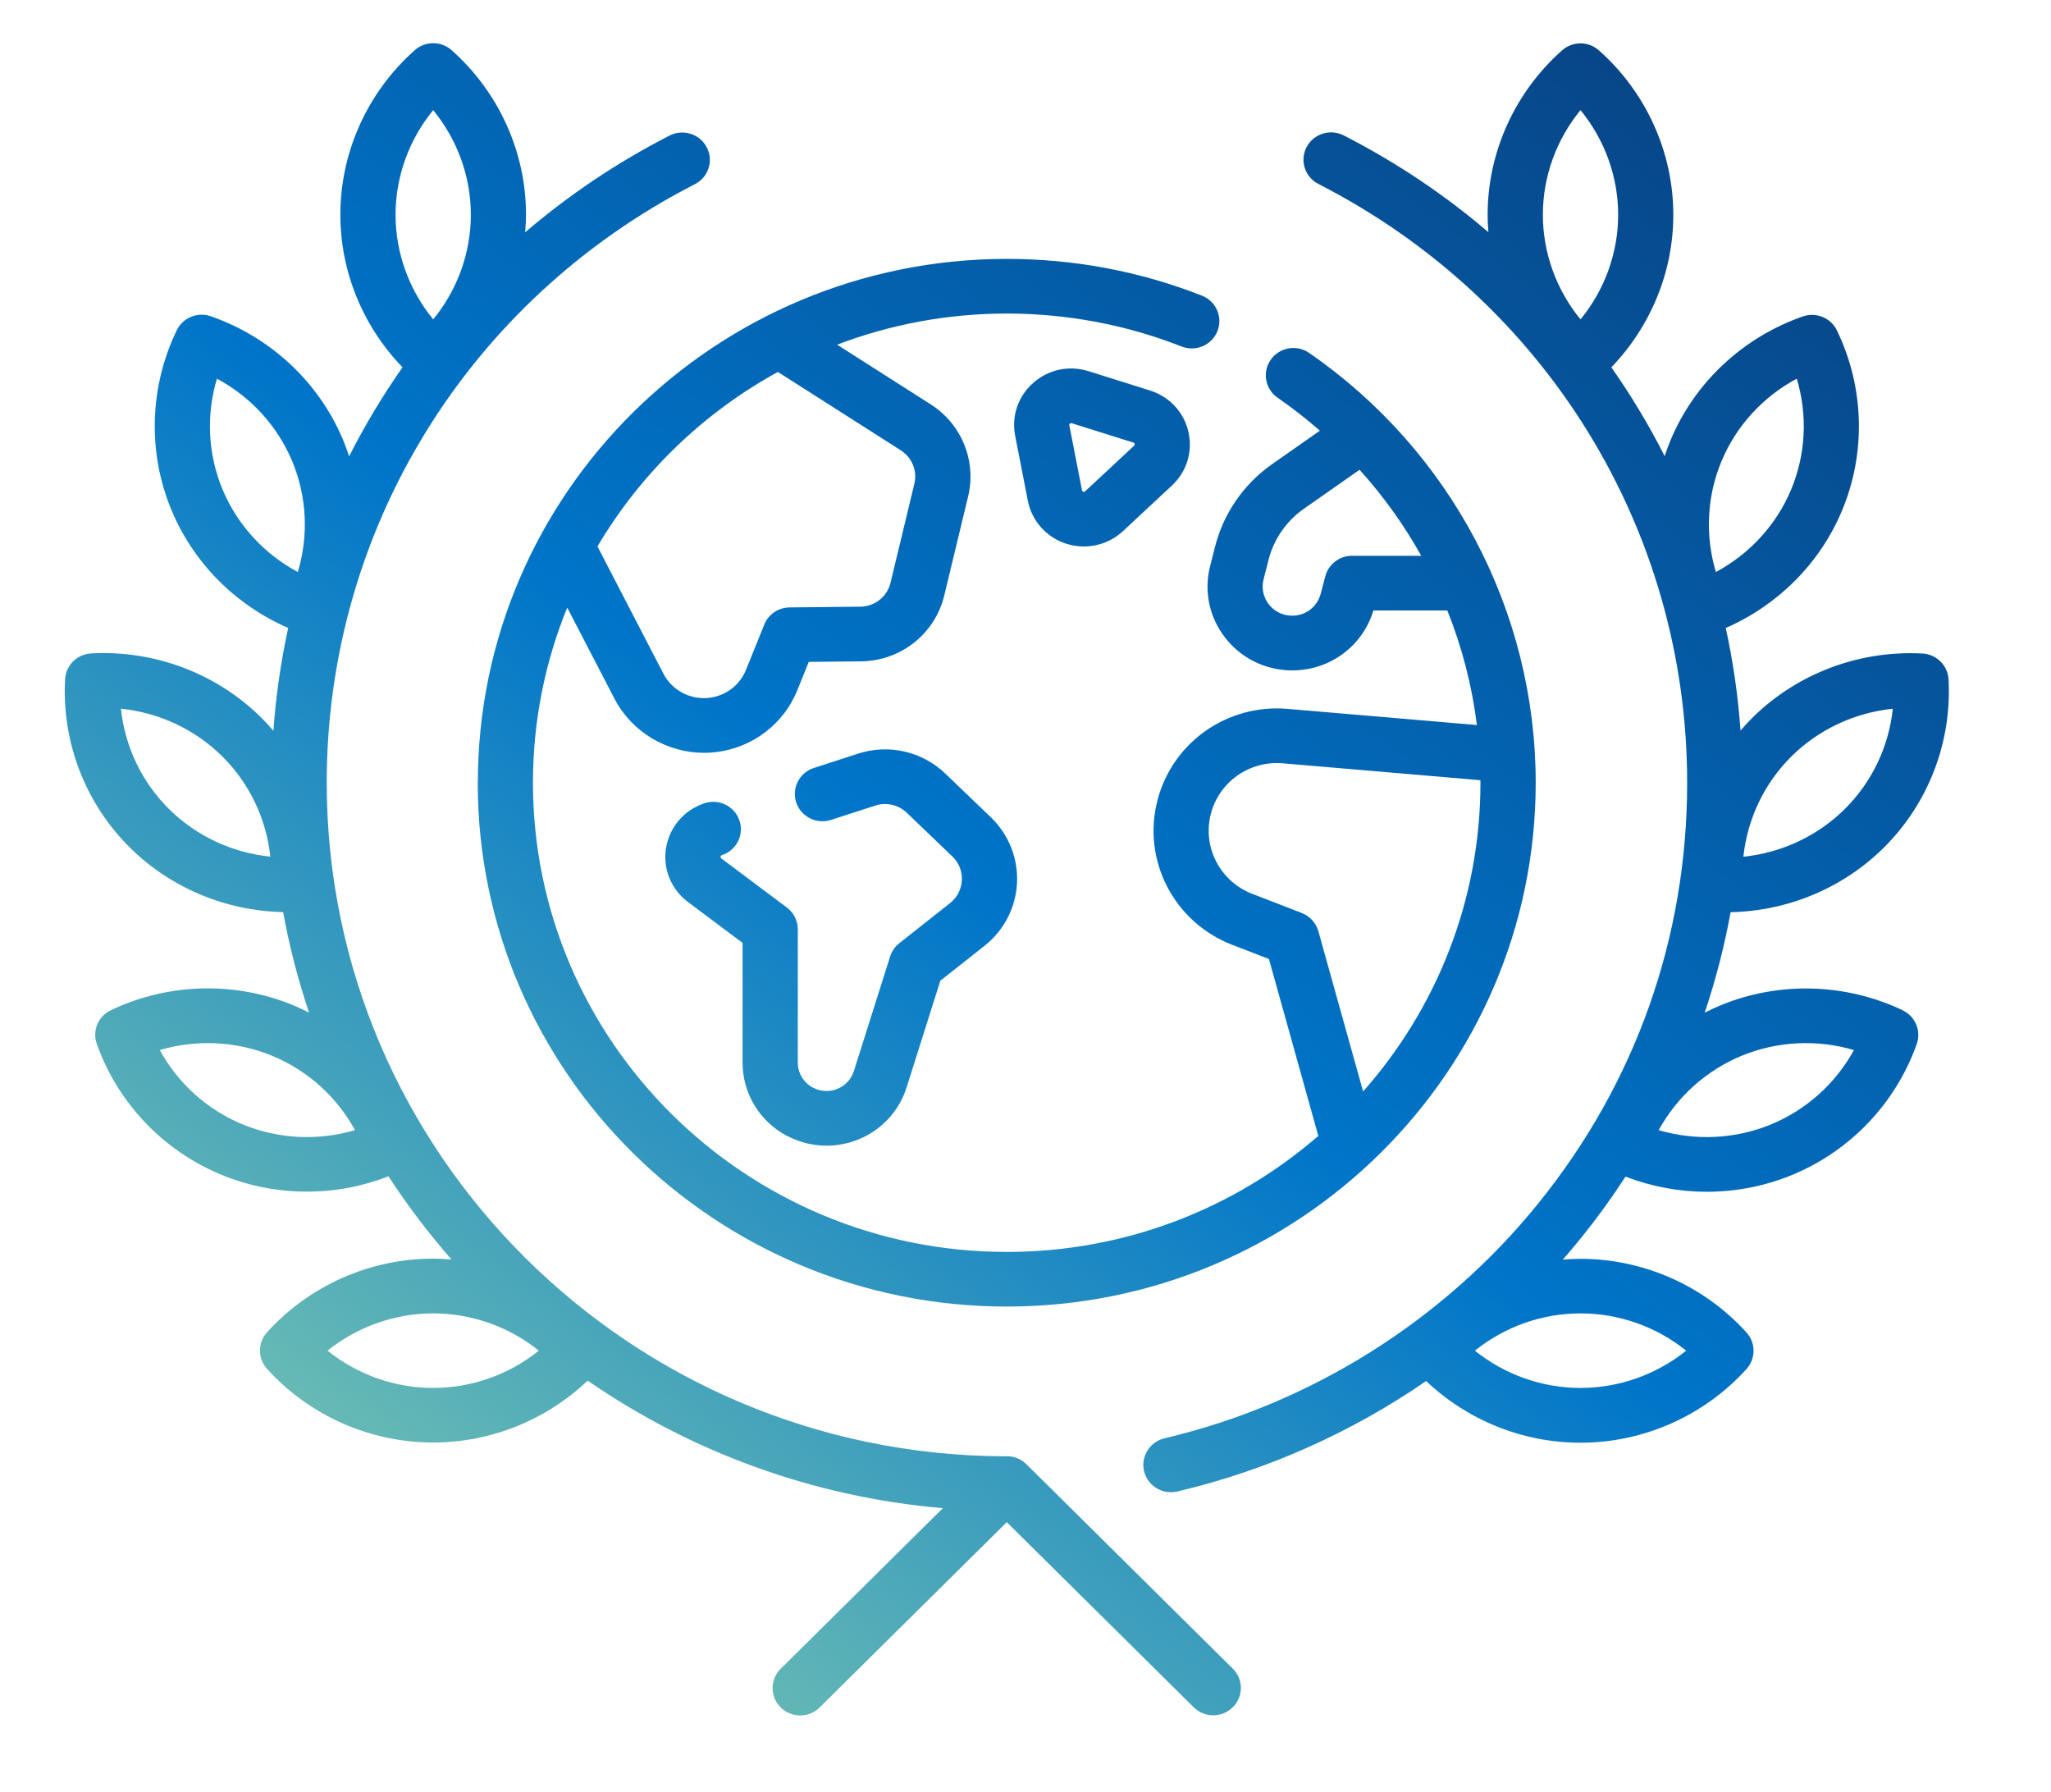
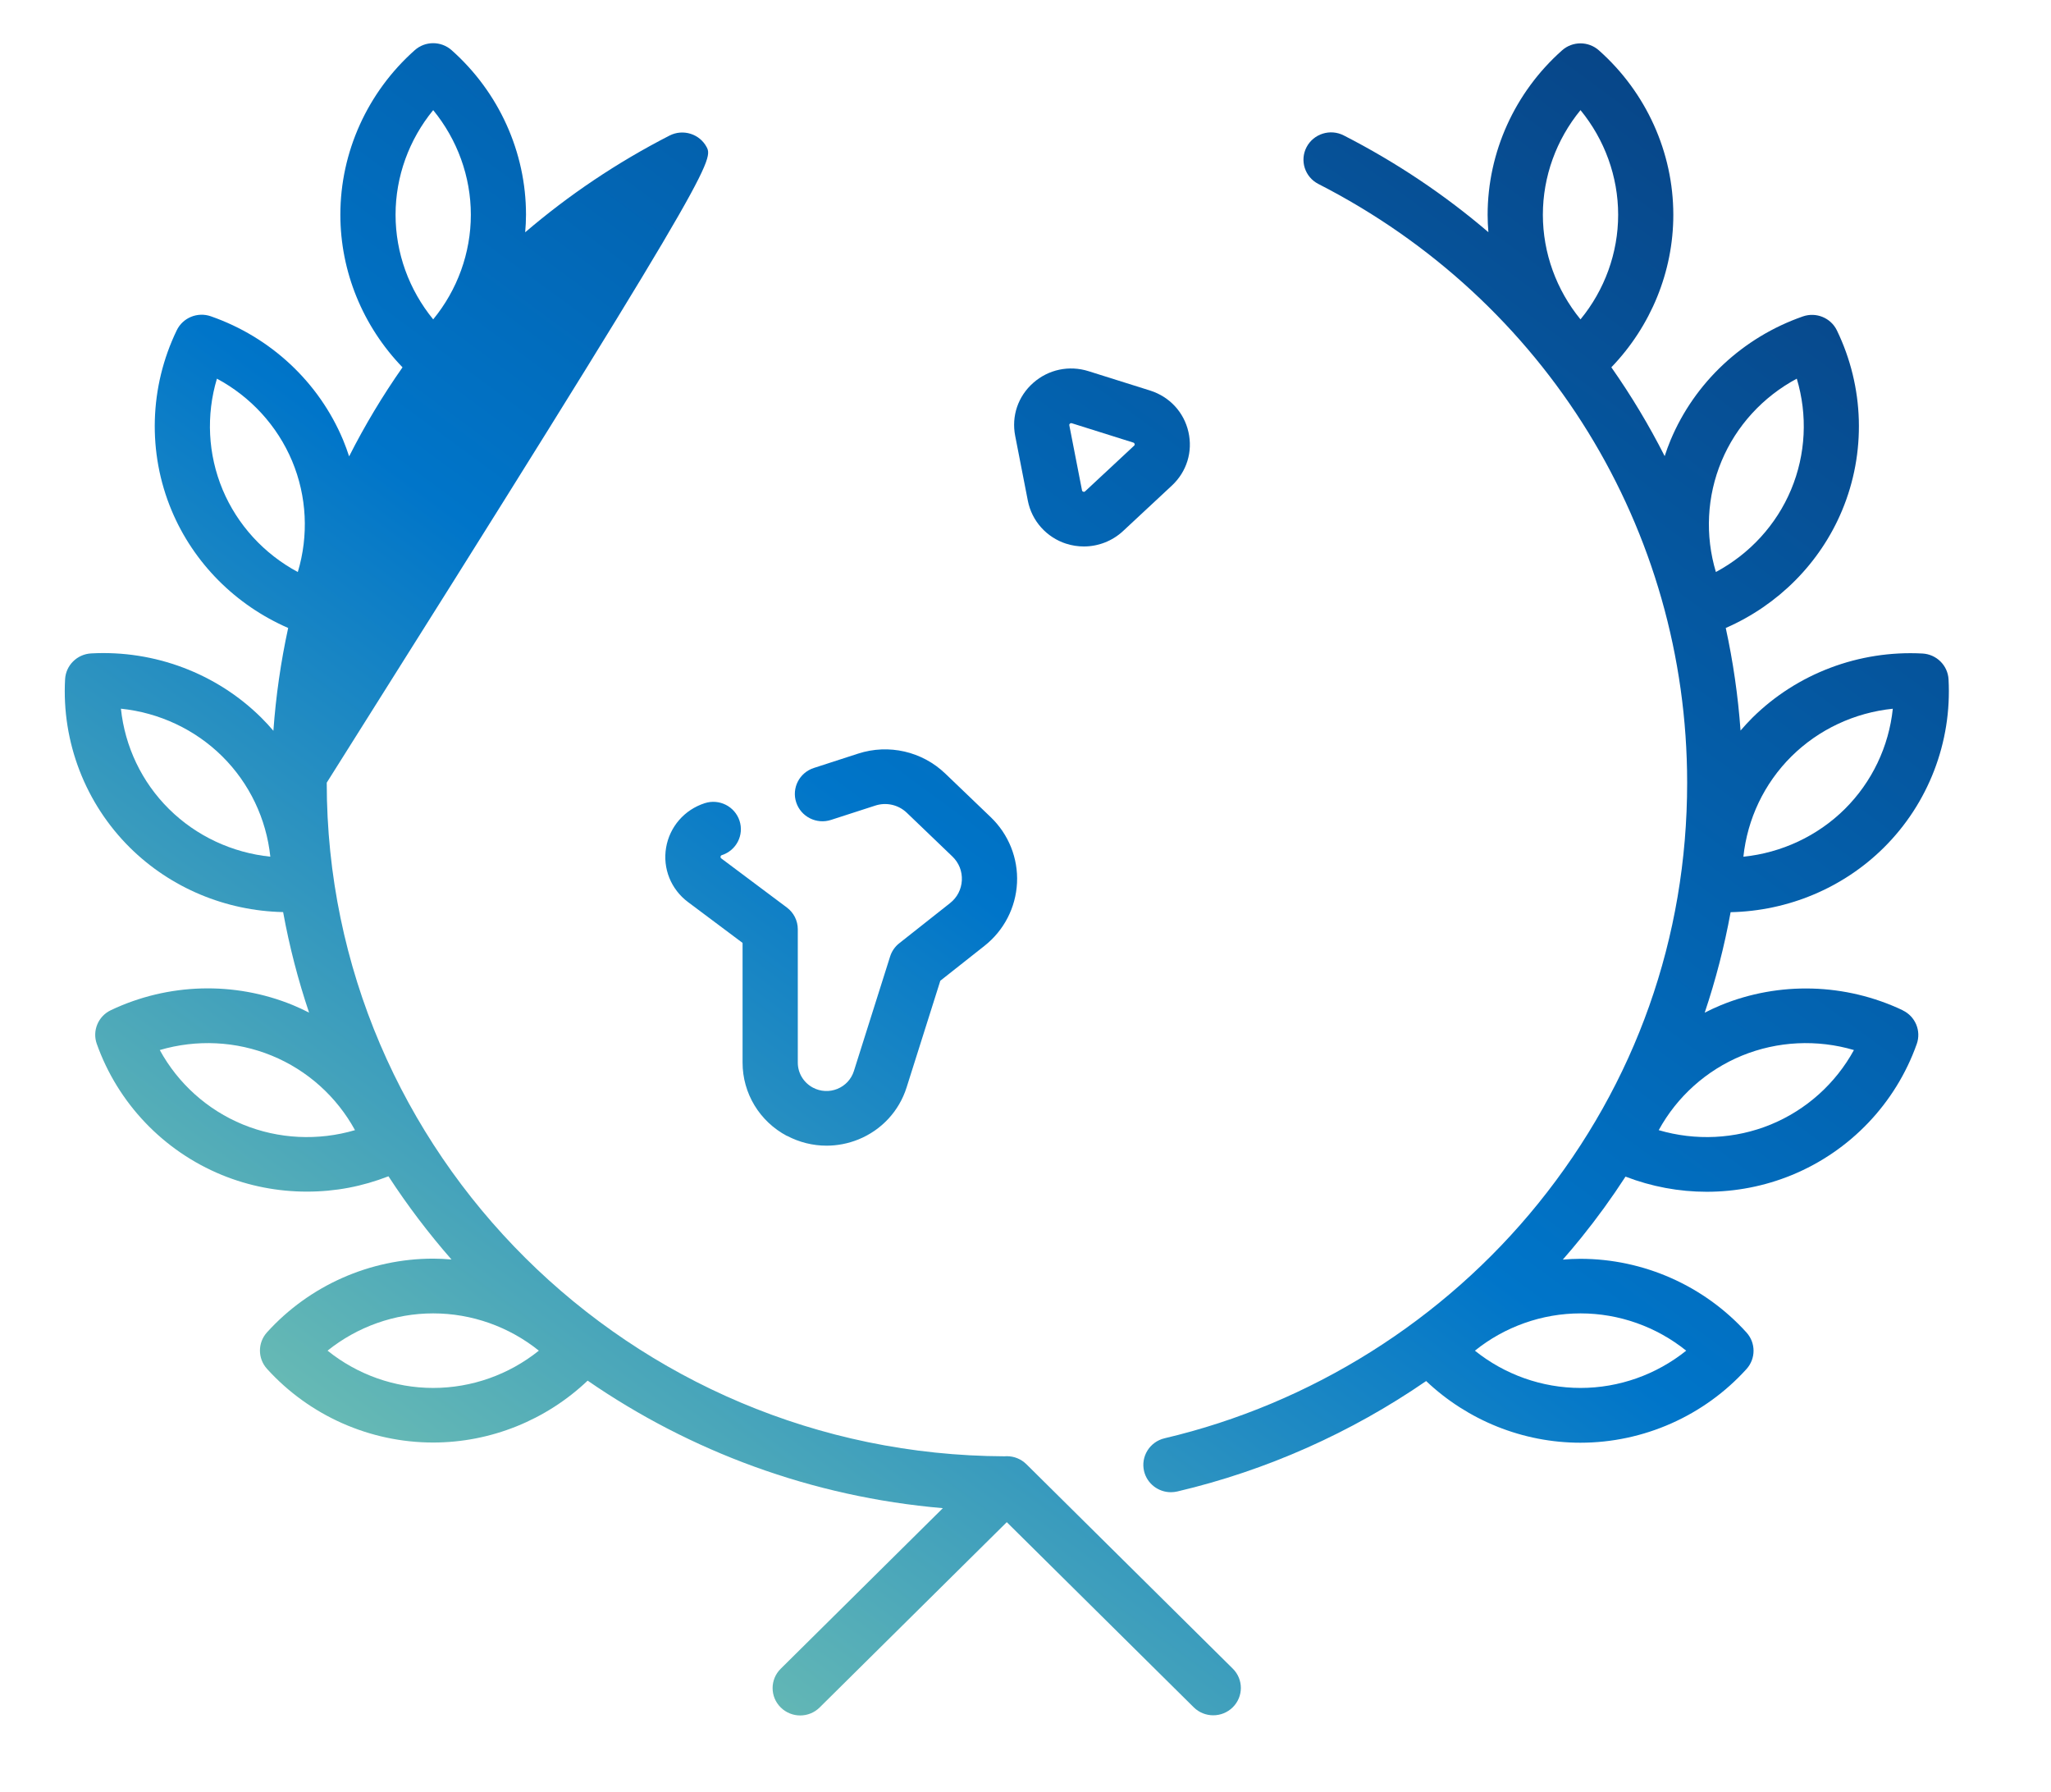
<svg xmlns="http://www.w3.org/2000/svg" width="95" height="83" viewBox="0 0 95 83" fill="none">
-   <path d="M22.128 36.249C22.128 49.626 33.12 60.51 46.63 60.51C60.139 60.51 71.132 49.626 71.132 36.249C71.132 28.327 67.21 20.886 60.64 16.344C60.061 15.944 59.265 16.084 58.861 16.658C58.457 17.232 58.599 18.02 59.178 18.42C59.863 18.894 60.516 19.404 61.135 19.946L58.926 21.493C57.613 22.413 56.674 23.768 56.282 25.311L56.052 26.216C55.757 27.368 56.008 28.573 56.736 29.518C57.463 30.465 58.571 31.022 59.771 31.048C59.8 31.048 59.827 31.048 59.856 31.048C61.6 31.048 63.119 29.924 63.613 28.273H67.039C67.716 29.967 68.181 31.748 68.409 33.579L59.647 32.83C56.855 32.59 54.319 34.367 53.615 37.053C52.887 39.831 54.373 42.712 57.073 43.756L58.776 44.414L61.063 52.607C57.203 55.952 52.152 57.98 46.631 57.98C34.531 57.98 24.686 48.232 24.686 36.251C24.686 33.385 25.25 30.648 26.273 28.14L28.462 32.359C29.263 33.903 30.884 34.865 32.612 34.865C32.791 34.865 32.973 34.855 33.154 34.833C34.85 34.634 36.297 33.535 36.931 31.966L37.461 30.654L39.878 30.629C41.722 30.61 43.309 29.357 43.737 27.579L44.843 22.989C45.237 21.352 44.542 19.64 43.113 18.729L38.775 15.963C41.216 15.033 43.867 14.521 46.633 14.521C49.399 14.521 52.154 15.034 54.729 16.047C55.386 16.305 56.129 15.988 56.389 15.338C56.65 14.688 56.33 13.953 55.674 13.694C52.796 12.563 49.756 11.99 46.635 11.99C33.125 11.99 22.133 22.874 22.133 36.251L22.128 36.249ZM62.624 25.74C62.041 25.74 61.534 26.13 61.387 26.686L61.172 27.503C61.012 28.111 60.458 28.531 59.822 28.514C59.405 28.506 59.02 28.312 58.766 27.983C58.511 27.654 58.425 27.235 58.527 26.833L58.757 25.929C59.001 24.97 59.584 24.13 60.398 23.559L62.974 21.757C64.078 22.979 65.036 24.315 65.831 25.741H62.623L62.624 25.74ZM60.3 42.285L58 41.395C56.507 40.818 55.684 39.223 56.086 37.687C56.476 36.202 57.879 35.218 59.423 35.351L68.571 36.134C68.571 36.173 68.573 36.212 68.573 36.251C68.573 41.721 66.519 46.725 63.138 50.549L61.065 43.127C60.957 42.742 60.673 42.43 60.298 42.285H60.3ZM36.033 17.227L41.726 20.857C42.244 21.188 42.496 21.807 42.353 22.401L41.247 26.992C41.092 27.637 40.516 28.091 39.847 28.097L36.573 28.131C36.055 28.136 35.591 28.45 35.401 28.926L34.552 31.026C34.265 31.735 33.612 32.229 32.847 32.318C31.98 32.42 31.129 31.972 30.73 31.203L27.674 25.306C29.672 21.925 32.566 19.125 36.031 17.225L36.033 17.227Z" fill="url(#paint0_linear_2019_382)" />
  <path d="M36.454 52.603C37.025 52.905 37.654 53.059 38.285 53.059C38.782 53.059 39.283 52.963 39.757 52.772C40.831 52.337 41.647 51.457 41.993 50.36L43.555 45.42L45.602 43.803C46.504 43.091 47.051 42.03 47.107 40.89C47.163 39.751 46.72 38.642 45.892 37.847L43.783 35.825C42.711 34.798 41.165 34.443 39.747 34.902L37.698 35.566C37.027 35.783 36.66 36.497 36.88 37.162C37.1 37.827 37.821 38.19 38.492 37.972L40.541 37.309C41.054 37.142 41.615 37.27 42.004 37.643L44.112 39.665C44.417 39.957 44.572 40.349 44.552 40.769C44.531 41.187 44.337 41.564 44.006 41.825L41.653 43.684C41.453 43.84 41.306 44.055 41.23 44.294L39.551 49.604C39.432 49.979 39.154 50.279 38.786 50.429C38.419 50.578 38.007 50.558 37.656 50.372C37.223 50.142 36.953 49.699 36.953 49.211V43.037C36.953 42.641 36.766 42.266 36.445 42.028L33.41 39.756C33.393 39.743 33.367 39.724 33.376 39.672C33.384 39.62 33.413 39.611 33.435 39.604C34.107 39.387 34.473 38.673 34.253 38.008C34.033 37.343 33.312 36.98 32.641 37.198C31.702 37.501 31.017 38.29 30.853 39.255C30.689 40.22 31.078 41.186 31.867 41.776L34.395 43.668V49.213C34.395 50.635 35.182 51.935 36.449 52.607L36.454 52.603Z" fill="url(#paint1_linear_2019_382)" />
  <path d="M49.391 25.181C49.657 25.267 49.931 25.308 50.204 25.308C50.867 25.308 51.518 25.059 52.016 24.597L54.279 22.489C54.97 21.846 55.256 20.916 55.046 20.001C54.837 19.087 54.172 18.371 53.269 18.086L50.419 17.19C49.52 16.908 48.564 17.109 47.86 17.73C47.156 18.349 46.843 19.267 47.022 20.184L47.608 23.188C47.79 24.125 48.474 24.889 49.391 25.183V25.181ZM49.558 19.62C49.595 19.588 49.624 19.596 49.643 19.601L52.493 20.497C52.512 20.503 52.541 20.513 52.553 20.562C52.565 20.611 52.541 20.631 52.527 20.644L50.264 22.752C50.248 22.766 50.226 22.788 50.177 22.773C50.127 22.757 50.122 22.727 50.117 22.707L49.531 19.703C49.527 19.684 49.52 19.654 49.558 19.622V19.62Z" fill="url(#paint2_linear_2019_382)" />
  <path d="M88.134 46.789C85.481 45.53 82.41 45.444 79.707 46.553C79.453 46.657 79.204 46.776 78.96 46.899C79.47 45.38 79.872 43.825 80.16 42.246C82.819 42.19 85.367 41.127 87.251 39.262C89.32 37.213 90.414 34.371 90.254 31.461C90.218 30.816 89.698 30.302 89.047 30.266C86.109 30.108 83.238 31.193 81.169 33.24C80.977 33.431 80.796 33.63 80.62 33.834C80.504 32.222 80.274 30.636 79.935 29.083C82.364 28.023 84.304 26.077 85.321 23.645C86.441 20.968 86.354 17.927 85.083 15.301C84.801 14.719 84.121 14.44 83.506 14.655C80.731 15.622 78.496 17.711 77.377 20.388C77.274 20.631 77.188 20.877 77.106 21.125C76.383 19.698 75.556 18.322 74.636 17.011C76.466 15.11 77.506 12.58 77.506 9.951C77.506 7.053 76.25 4.277 74.06 2.333C73.574 1.9 72.838 1.9 72.352 2.333C70.162 4.277 68.905 7.055 68.905 9.951C68.905 10.219 68.919 10.486 68.941 10.753C66.923 9.028 64.682 7.521 62.241 6.272C61.614 5.951 60.843 6.194 60.518 6.815C60.194 7.436 60.439 8.199 61.066 8.52C71.602 13.905 78.147 24.531 78.147 36.252C78.147 43.417 75.763 50.154 71.249 55.736C66.867 61.155 60.721 65.017 53.942 66.61C53.255 66.772 52.831 67.454 52.992 68.134C53.132 68.716 53.656 69.108 54.235 69.108C54.332 69.108 54.433 69.096 54.532 69.074C58.665 68.103 62.58 66.352 66.057 63.96C67.978 65.781 70.538 66.816 73.202 66.816C76.129 66.816 78.933 65.572 80.896 63.403C81.331 62.922 81.331 62.193 80.896 61.712C78.933 59.543 76.127 58.299 73.202 58.299C72.93 58.299 72.657 58.313 72.388 58.335C72.679 58.002 72.966 57.663 73.245 57.317C73.978 56.409 74.661 55.466 75.292 54.492C76.501 54.958 77.777 55.194 79.054 55.194C80.394 55.194 81.733 54.937 82.991 54.421C85.695 53.312 87.805 51.101 88.781 48.352C88.998 47.743 88.717 47.069 88.129 46.791L88.134 46.789ZM79.741 21.353C80.424 19.718 81.662 18.374 83.225 17.537C83.731 19.223 83.646 21.039 82.962 22.675C82.279 24.31 81.04 25.654 79.478 26.491C78.972 24.805 79.057 22.989 79.741 21.353ZM78.103 62.553C76.724 63.66 74.996 64.279 73.209 64.279C71.423 64.279 69.695 63.661 68.316 62.553C69.695 61.445 71.423 60.826 73.209 60.826C74.996 60.826 76.724 61.444 78.103 62.553ZM82.979 35.029C84.242 33.778 85.906 33.005 87.673 32.823C87.489 34.572 86.709 36.219 85.446 37.471C84.181 38.722 82.519 39.495 80.752 39.677C80.936 37.928 81.716 36.281 82.979 35.029ZM73.207 5.1C74.326 6.466 74.951 8.177 74.951 9.946C74.951 11.715 74.327 13.426 73.207 14.791C72.089 13.426 71.464 11.715 71.464 9.946C71.464 8.177 72.088 6.466 73.207 5.1ZM82.018 52.08C80.366 52.757 78.532 52.841 76.83 52.34C77.675 50.794 79.033 49.569 80.683 48.89C82.335 48.214 84.169 48.129 85.872 48.63C85.026 50.176 83.668 51.402 82.018 52.08Z" fill="url(#paint3_linear_2019_382)" />
-   <path d="M47.54 67.811C47.299 67.573 46.976 67.44 46.636 67.44C46.601 67.44 46.563 67.442 46.527 67.445C29.206 67.383 15.134 53.413 15.134 36.248C15.134 24.538 21.669 13.917 32.189 8.528C32.816 8.207 33.062 7.443 32.736 6.822C32.413 6.201 31.64 5.958 31.013 6.278C28.578 7.526 26.34 9.034 24.326 10.758C24.349 10.488 24.364 10.216 24.364 9.942C24.364 7.046 23.108 4.268 20.918 2.324C20.432 1.892 19.695 1.892 19.211 2.324C17.021 4.268 15.765 7.046 15.765 9.942C15.765 12.577 16.806 15.11 18.644 17.012C17.722 18.327 16.895 19.704 16.171 21.136C16.087 20.882 15.998 20.629 15.894 20.381C14.775 17.704 12.542 15.615 9.765 14.648C9.15 14.434 8.47 14.712 8.188 15.294C6.917 17.92 6.83 20.963 7.948 23.638C8.967 26.076 10.912 28.023 13.348 29.083C13.009 30.639 12.779 32.229 12.663 33.844C12.484 33.635 12.298 33.431 12.1 33.235C10.031 31.186 7.159 30.101 4.222 30.261C3.571 30.297 3.051 30.811 3.015 31.456C2.855 34.366 3.951 37.208 6.019 39.257C7.904 41.123 10.455 42.185 13.114 42.241C13.404 43.834 13.808 45.388 14.316 46.897C14.071 46.772 13.82 46.654 13.563 46.548C10.859 45.439 7.788 45.525 5.136 46.784C4.548 47.062 4.266 47.736 4.483 48.345C5.46 51.093 7.57 53.305 10.273 54.414C11.533 54.931 12.871 55.187 14.21 55.187C15.55 55.187 16.777 54.947 17.993 54.477C18.874 55.83 19.851 57.118 20.912 58.33C20.631 58.306 20.346 58.291 20.062 58.291C17.137 58.291 14.331 59.535 12.368 61.703C11.931 62.184 11.931 62.914 12.368 63.395C14.331 65.563 17.137 66.807 20.062 66.807C22.731 66.807 25.296 65.769 27.219 63.941C31.968 67.216 37.594 69.325 43.672 69.847L36.161 77.285C35.661 77.779 35.661 78.581 36.161 79.075C36.41 79.322 36.737 79.447 37.064 79.447C37.391 79.447 37.719 79.323 37.967 79.075L46.633 70.495L55.292 79.069C55.791 79.563 56.601 79.563 57.1 79.069C57.6 78.574 57.6 77.772 57.1 77.278L47.538 67.808L47.54 67.811ZM10.311 22.675C9.627 21.039 9.542 19.222 10.048 17.537C11.609 18.374 12.847 19.72 13.532 21.355C14.216 22.99 14.301 24.808 13.794 26.492C12.233 25.655 10.996 24.31 10.311 22.676V22.675ZM11.255 52.08C9.603 51.403 8.246 50.176 7.401 48.63C9.104 48.129 10.938 48.214 12.589 48.89C14.241 49.567 15.598 50.794 16.443 52.34C14.741 52.841 12.906 52.757 11.255 52.08ZM20.065 5.1C21.183 6.466 21.809 8.177 21.809 9.946C21.809 11.715 21.185 13.426 20.065 14.791C18.947 13.426 18.322 11.715 18.322 9.946C18.322 8.177 18.945 6.466 20.065 5.1ZM7.829 37.469C6.564 36.219 5.785 34.572 5.601 32.821C7.367 33.004 9.03 33.777 10.293 35.027C11.556 36.278 12.337 37.925 12.521 39.675C10.755 39.493 9.092 38.72 7.829 37.469ZM20.065 64.279C18.277 64.279 16.551 63.661 15.172 62.552C16.551 61.445 18.279 60.826 20.065 60.826C21.852 60.826 23.58 61.444 24.959 62.552C23.58 63.661 21.852 64.279 20.065 64.279Z" fill="url(#paint4_linear_2019_382)" />
+   <path d="M47.54 67.811C47.299 67.573 46.976 67.44 46.636 67.44C46.601 67.44 46.563 67.442 46.527 67.445C29.206 67.383 15.134 53.413 15.134 36.248C32.816 8.207 33.062 7.443 32.736 6.822C32.413 6.201 31.64 5.958 31.013 6.278C28.578 7.526 26.34 9.034 24.326 10.758C24.349 10.488 24.364 10.216 24.364 9.942C24.364 7.046 23.108 4.268 20.918 2.324C20.432 1.892 19.695 1.892 19.211 2.324C17.021 4.268 15.765 7.046 15.765 9.942C15.765 12.577 16.806 15.11 18.644 17.012C17.722 18.327 16.895 19.704 16.171 21.136C16.087 20.882 15.998 20.629 15.894 20.381C14.775 17.704 12.542 15.615 9.765 14.648C9.15 14.434 8.47 14.712 8.188 15.294C6.917 17.92 6.83 20.963 7.948 23.638C8.967 26.076 10.912 28.023 13.348 29.083C13.009 30.639 12.779 32.229 12.663 33.844C12.484 33.635 12.298 33.431 12.1 33.235C10.031 31.186 7.159 30.101 4.222 30.261C3.571 30.297 3.051 30.811 3.015 31.456C2.855 34.366 3.951 37.208 6.019 39.257C7.904 41.123 10.455 42.185 13.114 42.241C13.404 43.834 13.808 45.388 14.316 46.897C14.071 46.772 13.82 46.654 13.563 46.548C10.859 45.439 7.788 45.525 5.136 46.784C4.548 47.062 4.266 47.736 4.483 48.345C5.46 51.093 7.57 53.305 10.273 54.414C11.533 54.931 12.871 55.187 14.21 55.187C15.55 55.187 16.777 54.947 17.993 54.477C18.874 55.83 19.851 57.118 20.912 58.33C20.631 58.306 20.346 58.291 20.062 58.291C17.137 58.291 14.331 59.535 12.368 61.703C11.931 62.184 11.931 62.914 12.368 63.395C14.331 65.563 17.137 66.807 20.062 66.807C22.731 66.807 25.296 65.769 27.219 63.941C31.968 67.216 37.594 69.325 43.672 69.847L36.161 77.285C35.661 77.779 35.661 78.581 36.161 79.075C36.41 79.322 36.737 79.447 37.064 79.447C37.391 79.447 37.719 79.323 37.967 79.075L46.633 70.495L55.292 79.069C55.791 79.563 56.601 79.563 57.1 79.069C57.6 78.574 57.6 77.772 57.1 77.278L47.538 67.808L47.54 67.811ZM10.311 22.675C9.627 21.039 9.542 19.222 10.048 17.537C11.609 18.374 12.847 19.72 13.532 21.355C14.216 22.99 14.301 24.808 13.794 26.492C12.233 25.655 10.996 24.31 10.311 22.676V22.675ZM11.255 52.08C9.603 51.403 8.246 50.176 7.401 48.63C9.104 48.129 10.938 48.214 12.589 48.89C14.241 49.567 15.598 50.794 16.443 52.34C14.741 52.841 12.906 52.757 11.255 52.08ZM20.065 5.1C21.183 6.466 21.809 8.177 21.809 9.946C21.809 11.715 21.185 13.426 20.065 14.791C18.947 13.426 18.322 11.715 18.322 9.946C18.322 8.177 18.945 6.466 20.065 5.1ZM7.829 37.469C6.564 36.219 5.785 34.572 5.601 32.821C7.367 33.004 9.03 33.777 10.293 35.027C11.556 36.278 12.337 37.925 12.521 39.675C10.755 39.493 9.092 38.72 7.829 37.469ZM20.065 64.279C18.277 64.279 16.551 63.661 15.172 62.552C16.551 61.445 18.279 60.826 20.065 60.826C21.852 60.826 23.58 61.444 24.959 62.552C23.58 63.661 21.852 64.279 20.065 64.279Z" fill="url(#paint4_linear_2019_382)" />
  <defs>
    <linearGradient id="paint0_linear_2019_382" x1="3" y1="78.802" x2="70.046" y2="-12.425" gradientUnits="userSpaceOnUse">
      <stop offset="0.024" stop-color="#90D5AC" />
      <stop offset="0.486" stop-color="#0075C9" />
      <stop offset="1" stop-color="#093D7C" />
    </linearGradient>
    <linearGradient id="paint1_linear_2019_382" x1="3" y1="78.802" x2="70.046" y2="-12.425" gradientUnits="userSpaceOnUse">
      <stop offset="0.024" stop-color="#90D5AC" />
      <stop offset="0.486" stop-color="#0075C9" />
      <stop offset="1" stop-color="#093D7C" />
    </linearGradient>
    <linearGradient id="paint2_linear_2019_382" x1="3" y1="78.802" x2="70.046" y2="-12.425" gradientUnits="userSpaceOnUse">
      <stop offset="0.024" stop-color="#90D5AC" />
      <stop offset="0.486" stop-color="#0075C9" />
      <stop offset="1" stop-color="#093D7C" />
    </linearGradient>
    <linearGradient id="paint3_linear_2019_382" x1="3" y1="78.802" x2="70.046" y2="-12.425" gradientUnits="userSpaceOnUse">
      <stop offset="0.024" stop-color="#90D5AC" />
      <stop offset="0.486" stop-color="#0075C9" />
      <stop offset="1" stop-color="#093D7C" />
    </linearGradient>
    <linearGradient id="paint4_linear_2019_382" x1="3" y1="78.802" x2="70.046" y2="-12.425" gradientUnits="userSpaceOnUse">
      <stop offset="0.024" stop-color="#90D5AC" />
      <stop offset="0.486" stop-color="#0075C9" />
      <stop offset="1" stop-color="#093D7C" />
    </linearGradient>
  </defs>
</svg>